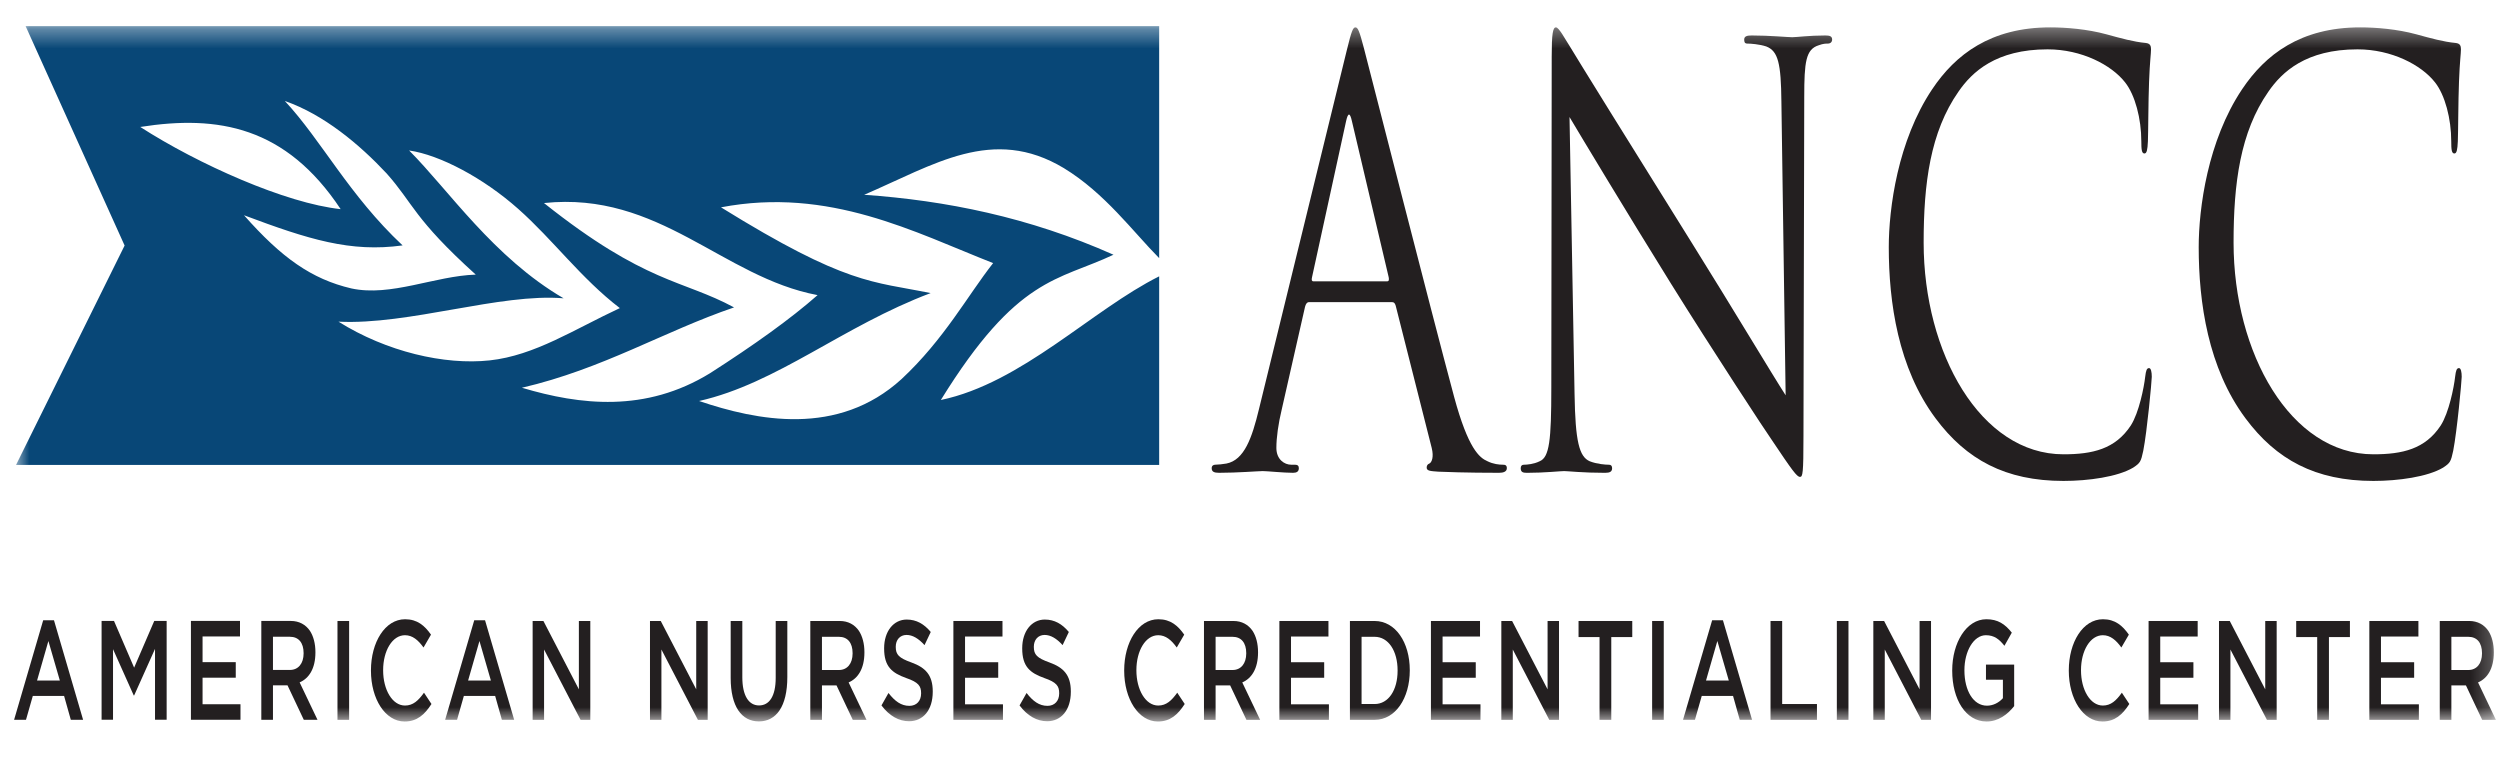
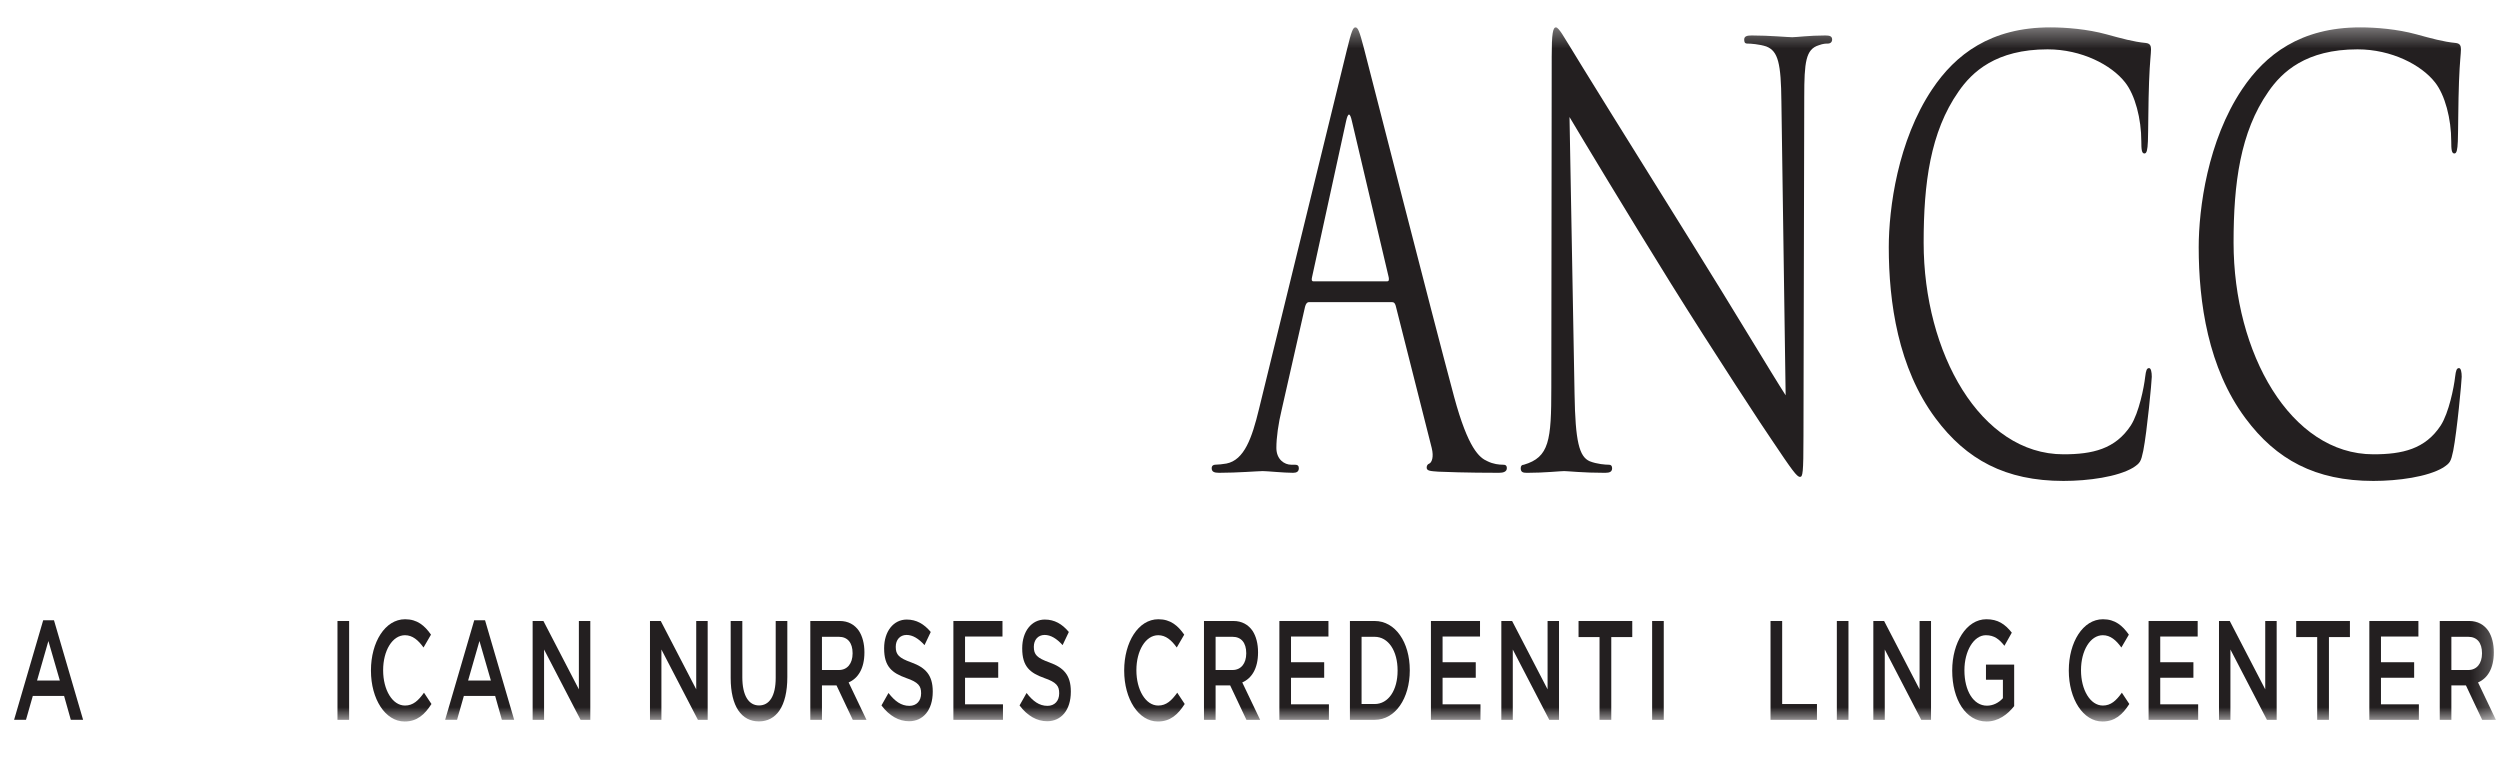
<svg xmlns="http://www.w3.org/2000/svg" width="129" height="40" viewBox="0 0 129 40" fill="none">
  <g id="logo_ancc_svg_new" clip-path="url(#clip0_3912_22823)">
    <g id="-">
      <g id="logo/ancc">
        <g id="Page-1">
          <path id="Fill-1" fill-rule="evenodd" clip-rule="evenodd" d="M2.229 32.004L0.727 37.142H1.341L1.693 35.91H3.307L3.654 37.142H4.288L2.785 32.004H2.229ZM2.497 33.076L3.088 35.116H1.912L2.497 33.076Z" fill="#231F20" />
-           <path id="Fill-2" fill-rule="evenodd" clip-rule="evenodd" d="M7.96 32.039L6.921 34.451L5.882 32.039H5.242V37.14H5.832V33.497L6.902 35.887H6.921L7.999 33.482V37.14H8.599V32.039H7.96Z" fill="#231F20" />
-           <path id="Fill-3" fill-rule="evenodd" clip-rule="evenodd" d="M9.852 32.039V37.14H12.409V36.339H10.452V34.969H12.165V34.167H10.452V32.841H12.384V32.039H9.852Z" fill="#231F20" />
          <g id="Group-41">
-             <path id="Fill-4" fill-rule="evenodd" clip-rule="evenodd" d="M14.963 34.569C15.393 34.569 15.666 34.235 15.666 33.717V33.702C15.666 33.156 15.402 32.857 14.958 32.857H14.085V34.569H14.963ZM13.484 32.041H15.007C15.436 32.041 15.773 32.23 15.993 32.551C16.173 32.828 16.276 33.207 16.276 33.651V33.666C16.276 34.504 15.939 35.007 15.461 35.211L16.383 37.142H15.676L14.836 35.364H14.827H14.085V37.142H13.484V32.041Z" fill="#231F20" />
            <g id="Mask group">
              <mask id="mask0_3912_22823" style="mask-type:luminance" maskUnits="userSpaceOnUse" x="0" y="1" width="129" height="37">
                <g id="Group">
                  <path id="Vector" d="M0.734 37.232H128.792V1.35H0.734V37.232Z" fill="#231F20" />
                </g>
              </mask>
              <g mask="url(#mask0_3912_22823)">
                <path id="Fill-6" fill-rule="evenodd" clip-rule="evenodd" d="M17.414 37.144H18.015V32.043H17.414V37.144Z" fill="#231F20" />
              </g>
            </g>
            <g id="Mask group_2">
              <mask id="mask1_3912_22823" style="mask-type:luminance" maskUnits="userSpaceOnUse" x="0" y="1" width="129" height="37">
                <g id="Group_2">
                  <path id="Vector_2" d="M0.734 37.232H128.792V1.35H0.734V37.232Z" fill="#231F20" />
                </g>
              </mask>
              <g mask="url(#mask1_3912_22823)">
                <path id="Fill-8" fill-rule="evenodd" clip-rule="evenodd" d="M19.141 34.606V34.592C19.141 33.141 19.868 31.953 20.902 31.953C21.532 31.953 21.912 32.281 22.239 32.748L21.854 33.411C21.581 33.032 21.288 32.777 20.897 32.777C20.244 32.777 19.77 33.578 19.77 34.577V34.592C19.77 35.59 20.244 36.406 20.897 36.406C21.317 36.406 21.585 36.151 21.878 35.743L22.264 36.326C21.908 36.88 21.517 37.23 20.878 37.23C19.882 37.23 19.141 36.071 19.141 34.606Z" fill="#231F20" />
              </g>
            </g>
            <g id="Mask group_3">
              <mask id="mask2_3912_22823" style="mask-type:luminance" maskUnits="userSpaceOnUse" x="0" y="1" width="129" height="37">
                <g id="Group_3">
                  <path id="Vector_3" d="M0.734 37.232H128.792V1.35H0.734V37.232Z" fill="#231F20" />
                </g>
              </mask>
              <g mask="url(#mask2_3912_22823)">
                <path id="Fill-9" fill-rule="evenodd" clip-rule="evenodd" d="M25.33 35.116L24.74 33.075L24.154 35.116H25.33ZM24.471 32.004H25.028L26.531 37.142H25.897L25.55 35.91H23.935L23.584 37.142H22.969L24.471 32.004Z" fill="#231F20" />
              </g>
            </g>
            <g id="Mask group_4">
              <mask id="mask3_3912_22823" style="mask-type:luminance" maskUnits="userSpaceOnUse" x="0" y="1" width="129" height="37">
                <g id="Group_4">
                  <path id="Vector_4" d="M0.734 37.232H128.792V1.35H0.734V37.232Z" fill="#231F20" />
                </g>
              </mask>
              <g mask="url(#mask3_3912_22823)">
                <path id="Fill-10" fill-rule="evenodd" clip-rule="evenodd" d="M27.484 32.043H28.04L29.87 35.57V32.043H30.46V37.144H29.958L28.074 33.515V37.144H27.484V32.043Z" fill="#231F20" />
              </g>
            </g>
            <g id="Mask group_5">
              <mask id="mask4_3912_22823" style="mask-type:luminance" maskUnits="userSpaceOnUse" x="0" y="1" width="129" height="37">
                <g id="Group_5">
                  <path id="Vector_5" d="M0.734 37.232H128.792V1.35H0.734V37.232Z" fill="#231F20" />
                </g>
              </mask>
              <g mask="url(#mask4_3912_22823)">
                <path id="Fill-11" fill-rule="evenodd" clip-rule="evenodd" d="M33.539 32.043H34.095L35.925 35.57V32.043H36.516V37.144H36.013L34.129 33.515V37.144H33.539V32.043Z" fill="#231F20" />
              </g>
            </g>
            <g id="Mask group_6">
              <mask id="mask5_3912_22823" style="mask-type:luminance" maskUnits="userSpaceOnUse" x="0" y="1" width="129" height="37">
                <g id="Group_6">
                  <path id="Vector_6" d="M0.734 37.232H128.792V1.35H0.734V37.232Z" fill="#231F20" />
                </g>
              </mask>
              <g mask="url(#mask5_3912_22823)">
                <path id="Fill-12" fill-rule="evenodd" clip-rule="evenodd" d="M37.703 34.98V32.043H38.304V34.944C38.304 35.891 38.631 36.401 39.167 36.401C39.699 36.401 40.026 35.92 40.026 34.98V32.043H40.626V34.937C40.626 36.459 40.05 37.225 39.158 37.225C38.269 37.225 37.703 36.459 37.703 34.98Z" fill="#231F20" />
              </g>
            </g>
            <g id="Mask group_7">
              <mask id="mask6_3912_22823" style="mask-type:luminance" maskUnits="userSpaceOnUse" x="0" y="1" width="129" height="37">
                <g id="Group_7">
                  <path id="Vector_7" d="M0.734 37.232H128.792V1.35H0.734V37.232Z" fill="#231F20" />
                </g>
              </mask>
              <g mask="url(#mask6_3912_22823)">
                <path id="Fill-13" fill-rule="evenodd" clip-rule="evenodd" d="M43.291 34.572C43.721 34.572 43.994 34.237 43.994 33.719V33.704C43.994 33.158 43.73 32.859 43.286 32.859H42.413V34.572H43.291ZM41.812 32.043H43.335C43.764 32.043 44.101 32.232 44.321 32.553C44.501 32.83 44.604 33.209 44.604 33.653V33.668C44.604 34.506 44.267 35.009 43.789 35.213L44.711 37.144H44.004L43.164 35.366H43.155H42.413V37.144H41.812V32.043Z" fill="#231F20" />
              </g>
            </g>
            <g id="Mask group_8">
              <mask id="mask7_3912_22823" style="mask-type:luminance" maskUnits="userSpaceOnUse" x="0" y="1" width="129" height="37">
                <g id="Group_8">
                  <path id="Vector_8" d="M0.734 37.232H128.792V1.35H0.734V37.232Z" fill="#231F20" />
                </g>
              </mask>
              <g mask="url(#mask7_3912_22823)">
                <path id="Fill-14" fill-rule="evenodd" clip-rule="evenodd" d="M45.484 36.4L45.846 35.758C46.173 36.181 46.499 36.422 46.924 36.422C47.295 36.422 47.529 36.166 47.529 35.781V35.765C47.529 35.401 47.393 35.204 46.758 34.986C46.031 34.724 45.621 34.403 45.621 33.462V33.448C45.621 32.573 46.109 31.969 46.787 31.969C47.285 31.969 47.68 32.195 48.027 32.61L47.705 33.288C47.397 32.946 47.09 32.763 46.778 32.763C46.426 32.763 46.221 33.032 46.221 33.368V33.382C46.221 33.776 46.378 33.951 47.031 34.184C47.754 34.446 48.13 34.833 48.13 35.678V35.693C48.13 36.647 47.627 37.216 46.909 37.216C46.387 37.216 45.894 36.946 45.484 36.4Z" fill="#231F20" />
              </g>
            </g>
            <g id="Mask group_9">
              <mask id="mask8_3912_22823" style="mask-type:luminance" maskUnits="userSpaceOnUse" x="0" y="1" width="129" height="37">
                <g id="Group_9">
                  <path id="Vector_9" d="M0.734 37.232H128.792V1.35H0.734V37.232Z" fill="#231F20" />
                </g>
              </mask>
              <g mask="url(#mask8_3912_22823)">
                <path id="Fill-15" fill-rule="evenodd" clip-rule="evenodd" d="M49.195 32.043H51.728V32.845H49.796V34.171H51.508V34.972H49.796V36.343H51.753V37.144H49.195V32.043Z" fill="#231F20" />
              </g>
            </g>
            <g id="Mask group_10">
              <mask id="mask9_3912_22823" style="mask-type:luminance" maskUnits="userSpaceOnUse" x="0" y="1" width="129" height="37">
                <g id="Group_10">
                  <path id="Vector_10" d="M0.734 37.232H128.792V1.35H0.734V37.232Z" fill="#231F20" />
                </g>
              </mask>
              <g mask="url(#mask9_3912_22823)">
                <path id="Fill-16" fill-rule="evenodd" clip-rule="evenodd" d="M52.609 36.4L52.971 35.758C53.298 36.181 53.624 36.422 54.049 36.422C54.42 36.422 54.654 36.166 54.654 35.781V35.765C54.654 35.401 54.518 35.204 53.883 34.986C53.156 34.724 52.746 34.403 52.746 33.462V33.448C52.746 32.573 53.234 31.969 53.912 31.969C54.41 31.969 54.805 32.195 55.152 32.61L54.83 33.288C54.522 32.946 54.215 32.763 53.903 32.763C53.551 32.763 53.346 33.032 53.346 33.368V33.382C53.346 33.776 53.503 33.951 54.156 34.184C54.879 34.446 55.255 34.833 55.255 35.678V35.693C55.255 36.647 54.752 37.216 54.034 37.216C53.512 37.216 53.019 36.946 52.609 36.4Z" fill="#231F20" />
              </g>
            </g>
            <g id="Mask group_11">
              <mask id="mask10_3912_22823" style="mask-type:luminance" maskUnits="userSpaceOnUse" x="0" y="1" width="129" height="37">
                <g id="Group_11">
                  <path id="Vector_11" d="M0.734 37.232H128.792V1.35H0.734V37.232Z" fill="#231F20" />
                </g>
              </mask>
              <g mask="url(#mask10_3912_22823)">
                <path id="Fill-17" fill-rule="evenodd" clip-rule="evenodd" d="M58.008 34.606V34.592C58.008 33.141 58.735 31.953 59.77 31.953C60.399 31.953 60.779 32.281 61.106 32.748L60.721 33.411C60.448 33.032 60.155 32.777 59.764 32.777C59.111 32.777 58.638 33.578 58.638 34.577V34.592C58.638 35.59 59.111 36.406 59.764 36.406C60.184 36.406 60.453 36.151 60.745 35.743L61.131 36.326C60.775 36.88 60.385 37.23 59.745 37.23C58.75 37.23 58.008 36.071 58.008 34.606Z" fill="#231F20" />
              </g>
            </g>
            <g id="Mask group_12">
              <mask id="mask11_3912_22823" style="mask-type:luminance" maskUnits="userSpaceOnUse" x="0" y="1" width="129" height="37">
                <g id="Group_12">
                  <path id="Vector_12" d="M0.734 37.232H128.792V1.35H0.734V37.232Z" fill="#231F20" />
                </g>
              </mask>
              <g mask="url(#mask11_3912_22823)">
                <path id="Fill-18" fill-rule="evenodd" clip-rule="evenodd" d="M63.603 34.572C64.033 34.572 64.306 34.237 64.306 33.719V33.704C64.306 33.158 64.042 32.859 63.598 32.859H62.725V34.572H63.603ZM62.125 32.043H63.648C64.077 32.043 64.413 32.232 64.633 32.553C64.813 32.83 64.915 33.209 64.915 33.653V33.668C64.915 34.506 64.579 35.009 64.101 35.213L65.023 37.144H64.316L63.476 35.366H63.467H62.725V37.144H62.125V32.043Z" fill="#231F20" />
              </g>
            </g>
            <g id="Mask group_13">
              <mask id="mask12_3912_22823" style="mask-type:luminance" maskUnits="userSpaceOnUse" x="0" y="1" width="129" height="37">
                <g id="Group_13">
                  <path id="Vector_13" d="M0.734 37.232H128.792V1.35H0.734V37.232Z" fill="#231F20" />
                </g>
              </mask>
              <g mask="url(#mask12_3912_22823)">
                <path id="Fill-19" fill-rule="evenodd" clip-rule="evenodd" d="M66.016 32.043H68.548V32.845H66.616V34.171H68.328V34.972H66.616V36.343H68.572V37.144H66.016V32.043Z" fill="#231F20" />
              </g>
            </g>
            <g id="Mask group_14">
              <mask id="mask13_3912_22823" style="mask-type:luminance" maskUnits="userSpaceOnUse" x="0" y="1" width="129" height="37">
                <g id="Group_14">
                  <path id="Vector_14" d="M0.734 37.232H128.792V1.35H0.734V37.232Z" fill="#231F20" />
                </g>
              </mask>
              <g mask="url(#mask13_3912_22823)">
                <path id="Fill-20" fill-rule="evenodd" clip-rule="evenodd" d="M70.93 36.328C71.647 36.328 72.116 35.607 72.116 34.608V34.594C72.116 33.595 71.647 32.859 70.93 32.859H70.257V36.328H70.93ZM69.656 32.043H70.93C72.003 32.043 72.745 33.143 72.745 34.579V34.594C72.745 36.029 72.003 37.144 70.93 37.144H69.656V32.043Z" fill="#231F20" />
              </g>
            </g>
            <g id="Mask group_15">
              <mask id="mask14_3912_22823" style="mask-type:luminance" maskUnits="userSpaceOnUse" x="0" y="1" width="129" height="37">
                <g id="Group_15">
                  <path id="Vector_15" d="M0.734 37.232H128.792V1.35H0.734V37.232Z" fill="#231F20" />
                </g>
              </mask>
              <g mask="url(#mask14_3912_22823)">
                <path id="Fill-21" fill-rule="evenodd" clip-rule="evenodd" d="M73.836 32.043H76.369V32.845H74.437V34.171H76.149V34.972H74.437V36.343H76.393V37.144H73.836V32.043Z" fill="#231F20" />
              </g>
            </g>
            <g id="Mask group_16">
              <mask id="mask15_3912_22823" style="mask-type:luminance" maskUnits="userSpaceOnUse" x="0" y="1" width="129" height="37">
                <g id="Group_16">
                  <path id="Vector_16" d="M0.734 37.232H128.792V1.35H0.734V37.232Z" fill="#231F20" />
                </g>
              </mask>
              <g mask="url(#mask15_3912_22823)">
                <path id="Fill-22" fill-rule="evenodd" clip-rule="evenodd" d="M77.469 32.043H78.025L79.855 35.57V32.043H80.445V37.144H79.943L78.06 33.515V37.144H77.469V32.043Z" fill="#231F20" />
              </g>
            </g>
            <g id="Mask group_17">
              <mask id="mask16_3912_22823" style="mask-type:luminance" maskUnits="userSpaceOnUse" x="0" y="1" width="129" height="37">
                <g id="Group_17">
                  <path id="Vector_17" d="M0.734 37.232H128.792V1.35H0.734V37.232Z" fill="#231F20" />
                </g>
              </mask>
              <g mask="url(#mask16_3912_22823)">
                <path id="Fill-23" fill-rule="evenodd" clip-rule="evenodd" d="M82.536 32.873H81.453V32.043H84.225V32.873H83.142V37.144H82.536V32.873Z" fill="#231F20" />
              </g>
            </g>
            <g id="Mask group_18">
              <mask id="mask17_3912_22823" style="mask-type:luminance" maskUnits="userSpaceOnUse" x="0" y="1" width="129" height="37">
                <g id="Group_18">
                  <path id="Vector_18" d="M0.734 37.232H128.792V1.35H0.734V37.232Z" fill="#231F20" />
                </g>
              </mask>
              <g mask="url(#mask17_3912_22823)">
                <path id="Fill-24" fill-rule="evenodd" clip-rule="evenodd" d="M85.25 37.144H85.85V32.043H85.25V37.144Z" fill="#231F20" />
              </g>
            </g>
            <g id="Mask group_19">
              <mask id="mask18_3912_22823" style="mask-type:luminance" maskUnits="userSpaceOnUse" x="0" y="1" width="129" height="37">
                <g id="Group_19">
-                   <path id="Vector_19" d="M0.734 37.232H128.792V1.35H0.734V37.232Z" fill="#231F20" />
-                 </g>
+                   </g>
              </mask>
              <g mask="url(#mask18_3912_22823)">
                <path id="Fill-25" fill-rule="evenodd" clip-rule="evenodd" d="M89.206 35.116L88.615 33.075L88.03 35.116H89.206ZM88.347 32.004H88.903L90.406 37.142H89.771L89.425 35.91H87.81L87.459 37.142H86.844L88.347 32.004Z" fill="#231F20" />
              </g>
            </g>
            <g id="Mask group_20">
              <mask id="mask19_3912_22823" style="mask-type:luminance" maskUnits="userSpaceOnUse" x="0" y="1" width="129" height="37">
                <g id="Group_20">
                  <path id="Vector_20" d="M0.734 37.232H128.792V1.35H0.734V37.232Z" fill="#231F20" />
                </g>
              </mask>
              <g mask="url(#mask19_3912_22823)">
                <path id="Fill-26" fill-rule="evenodd" clip-rule="evenodd" d="M91.359 32.043H91.96V36.328H93.755V37.144H91.359V32.043Z" fill="#231F20" />
              </g>
            </g>
            <g id="Mask group_21">
              <mask id="mask20_3912_22823" style="mask-type:luminance" maskUnits="userSpaceOnUse" x="0" y="1" width="129" height="37">
                <g id="Group_21">
                  <path id="Vector_21" d="M0.734 37.232H128.792V1.35H0.734V37.232Z" fill="#231F20" />
                </g>
              </mask>
              <g mask="url(#mask20_3912_22823)">
                <path id="Fill-27" fill-rule="evenodd" clip-rule="evenodd" d="M94.781 37.144H95.381V32.043H94.781V37.144Z" fill="#231F20" />
              </g>
            </g>
            <g id="Mask group_22">
              <mask id="mask21_3912_22823" style="mask-type:luminance" maskUnits="userSpaceOnUse" x="0" y="1" width="129" height="37">
                <g id="Group_22">
                  <path id="Vector_22" d="M0.734 37.232H128.792V1.35H0.734V37.232Z" fill="#231F20" />
                </g>
              </mask>
              <g mask="url(#mask21_3912_22823)">
                <path id="Fill-28" fill-rule="evenodd" clip-rule="evenodd" d="M96.664 32.043H97.22L99.05 35.57V32.043H99.641V37.144H99.138L97.254 33.515V37.144H96.664V32.043Z" fill="#231F20" />
              </g>
            </g>
            <g id="Mask group_23">
              <mask id="mask22_3912_22823" style="mask-type:luminance" maskUnits="userSpaceOnUse" x="0" y="1" width="129" height="37">
                <g id="Group_23">
                  <path id="Vector_23" d="M0.734 37.232H128.792V1.35H0.734V37.232Z" fill="#231F20" />
                </g>
              </mask>
              <g mask="url(#mask22_3912_22823)">
                <path id="Fill-29" fill-rule="evenodd" clip-rule="evenodd" d="M100.734 34.606V34.592C100.734 33.163 101.467 31.953 102.496 31.953C103.091 31.953 103.457 32.201 103.809 32.645L103.428 33.323C103.165 32.988 102.906 32.777 102.472 32.777C101.842 32.777 101.364 33.6 101.364 34.577V34.592C101.364 35.641 101.827 36.413 102.526 36.413C102.847 36.413 103.14 36.26 103.35 36.027V35.073H102.476V34.293H103.931V36.435C103.594 36.865 103.111 37.23 102.506 37.23C101.437 37.23 100.734 36.093 100.734 34.606Z" fill="#231F20" />
              </g>
            </g>
            <g id="Mask group_24">
              <mask id="mask23_3912_22823" style="mask-type:luminance" maskUnits="userSpaceOnUse" x="0" y="1" width="129" height="37">
                <g id="Group_24">
                  <path id="Vector_24" d="M0.734 37.232H128.792V1.35H0.734V37.232Z" fill="#231F20" />
                </g>
              </mask>
              <g mask="url(#mask23_3912_22823)">
                <path id="Fill-30" fill-rule="evenodd" clip-rule="evenodd" d="M106.75 34.606V34.592C106.75 33.141 107.477 31.953 108.512 31.953C109.141 31.953 109.521 32.281 109.849 32.748L109.463 33.411C109.19 33.032 108.897 32.777 108.507 32.777C107.853 32.777 107.38 33.578 107.38 34.577V34.592C107.38 35.59 107.853 36.406 108.507 36.406C108.926 36.406 109.195 36.151 109.488 35.743L109.873 36.326C109.517 36.88 109.127 37.23 108.487 37.23C107.492 37.23 106.75 36.071 106.75 34.606Z" fill="#231F20" />
              </g>
            </g>
            <g id="Mask group_25">
              <mask id="mask24_3912_22823" style="mask-type:luminance" maskUnits="userSpaceOnUse" x="0" y="1" width="129" height="37">
                <g id="Group_25">
                  <path id="Vector_25" d="M0.734 37.232H128.792V1.35H0.734V37.232Z" fill="#231F20" />
                </g>
              </mask>
              <g mask="url(#mask24_3912_22823)">
                <path id="Fill-31" fill-rule="evenodd" clip-rule="evenodd" d="M110.867 32.043H113.4V32.845H111.468V34.171H113.18V34.972H111.468V36.343H113.425V37.144H110.867V32.043Z" fill="#231F20" />
              </g>
            </g>
            <g id="Mask group_26">
              <mask id="mask25_3912_22823" style="mask-type:luminance" maskUnits="userSpaceOnUse" x="0" y="1" width="129" height="37">
                <g id="Group_26">
                  <path id="Vector_26" d="M0.734 37.232H128.792V1.35H0.734V37.232Z" fill="#231F20" />
                </g>
              </mask>
              <g mask="url(#mask25_3912_22823)">
                <path id="Fill-32" fill-rule="evenodd" clip-rule="evenodd" d="M114.5 32.043H115.056L116.886 35.57V32.043H117.476V37.144H116.974L115.09 33.515V37.144H114.5V32.043Z" fill="#231F20" />
              </g>
            </g>
            <g id="Mask group_27">
              <mask id="mask26_3912_22823" style="mask-type:luminance" maskUnits="userSpaceOnUse" x="0" y="1" width="129" height="37">
                <g id="Group_27">
                  <path id="Vector_27" d="M0.734 37.232H128.792V1.35H0.734V37.232Z" fill="#231F20" />
                </g>
              </mask>
              <g mask="url(#mask26_3912_22823)">
                <path id="Fill-33" fill-rule="evenodd" clip-rule="evenodd" d="M119.567 32.873H118.484V32.043H121.256V32.873H120.173V37.144H119.567V32.873Z" fill="#231F20" />
              </g>
            </g>
            <g id="Mask group_28">
              <mask id="mask27_3912_22823" style="mask-type:luminance" maskUnits="userSpaceOnUse" x="0" y="1" width="129" height="37">
                <g id="Group_28">
                  <path id="Vector_28" d="M0.734 37.232H128.792V1.35H0.734V37.232Z" fill="#231F20" />
                </g>
              </mask>
              <g mask="url(#mask27_3912_22823)">
                <path id="Fill-34" fill-rule="evenodd" clip-rule="evenodd" d="M122.258 32.043H124.79V32.845H122.858V34.171H124.57V34.972H122.858V36.343H124.814V37.144H122.258V32.043Z" fill="#231F20" />
              </g>
            </g>
            <g id="Mask group_29">
              <mask id="mask28_3912_22823" style="mask-type:luminance" maskUnits="userSpaceOnUse" x="0" y="1" width="129" height="37">
                <g id="Group_29">
                  <path id="Vector_29" d="M0.734 37.232H128.792V1.35H0.734V37.232Z" fill="#231F20" />
                </g>
              </mask>
              <g mask="url(#mask28_3912_22823)">
                <path id="Fill-35" fill-rule="evenodd" clip-rule="evenodd" d="M127.369 34.572C127.798 34.572 128.072 34.237 128.072 33.719V33.704C128.072 33.158 127.808 32.859 127.364 32.859H126.491V34.572H127.369ZM125.891 32.043H127.413C127.843 32.043 128.179 32.232 128.399 32.553C128.579 32.83 128.681 33.209 128.681 33.653V33.668C128.681 34.506 128.345 35.009 127.867 35.213L128.789 37.144H128.081L127.242 35.366H127.232H126.491V37.144H125.891V32.043Z" fill="#231F20" />
              </g>
            </g>
            <g id="Mask group_30">
              <mask id="mask29_3912_22823" style="mask-type:luminance" maskUnits="userSpaceOnUse" x="0" y="1" width="129" height="37">
                <g id="Group_30">
                  <path id="Vector_30" d="M0.734 37.232H128.792V1.35H0.734V37.232Z" fill="#231F20" />
                </g>
              </mask>
              <g mask="url(#mask29_3912_22823)">
                <path id="Fill-36" fill-rule="evenodd" clip-rule="evenodd" d="M71.577 14.516C71.677 14.516 71.677 14.427 71.657 14.307L69.758 6.248C69.658 5.8 69.558 5.8 69.459 6.248L67.7 14.307C67.66 14.457 67.7 14.516 67.76 14.516H71.577ZM69.499 2.576C69.738 1.591 69.819 1.412 69.938 1.412C70.058 1.412 70.138 1.561 70.378 2.486C70.678 3.621 73.816 15.95 75.035 20.487C75.755 23.144 76.334 23.621 76.754 23.8C77.054 23.949 77.353 23.979 77.553 23.979C77.673 23.979 77.753 24.009 77.753 24.158C77.753 24.338 77.573 24.397 77.353 24.397C77.054 24.397 75.595 24.397 74.215 24.338C73.836 24.308 73.616 24.308 73.616 24.129C73.616 24.009 73.676 23.949 73.756 23.919C73.876 23.86 73.996 23.591 73.876 23.113L72.017 15.77C71.977 15.651 71.937 15.591 71.837 15.591H67.54C67.44 15.591 67.38 15.681 67.34 15.83L66.141 21.114C65.961 21.86 65.861 22.576 65.861 23.113C65.861 23.711 66.281 23.979 66.621 23.979H66.821C66.96 23.979 67.02 24.039 67.02 24.158C67.02 24.338 66.901 24.397 66.721 24.397C66.241 24.397 65.382 24.308 65.161 24.308C64.942 24.308 63.842 24.397 62.903 24.397C62.643 24.397 62.523 24.338 62.523 24.158C62.523 24.039 62.603 23.979 62.703 23.979C62.843 23.979 63.123 23.949 63.283 23.919C64.202 23.74 64.602 22.606 64.962 21.114L69.499 2.576Z" fill="#231F20" />
              </g>
            </g>
            <g id="Mask group_31">
              <mask id="mask30_3912_22823" style="mask-type:luminance" maskUnits="userSpaceOnUse" x="0" y="1" width="129" height="37">
                <g id="Group_31">
                  <path id="Vector_31" d="M0.734 37.232H128.792V1.35H0.734V37.232Z" fill="#231F20" />
                </g>
              </mask>
              <g mask="url(#mask30_3912_22823)">
-                 <path id="Fill-37" fill-rule="evenodd" clip-rule="evenodd" d="M81.247 20.338C81.287 22.786 81.487 23.561 82.027 23.8C82.406 23.95 82.846 23.98 83.026 23.98C83.126 23.98 83.185 24.039 83.185 24.159C83.185 24.338 83.066 24.398 82.826 24.398C81.686 24.398 80.887 24.308 80.707 24.308C80.527 24.308 79.688 24.398 78.789 24.398C78.589 24.398 78.469 24.367 78.469 24.159C78.469 24.039 78.529 23.98 78.629 23.98C78.789 23.98 79.148 23.95 79.448 23.8C79.948 23.592 80.048 22.726 80.048 20.009L80.068 2.905C80.068 1.741 80.128 1.412 80.287 1.412C80.447 1.412 80.788 2.069 80.987 2.367C81.287 2.875 84.265 7.681 87.343 12.606C89.322 15.771 91.5 19.413 92.139 20.397L91.92 5.233C91.9 3.293 91.76 2.636 91.14 2.397C90.78 2.278 90.321 2.248 90.161 2.248C90.021 2.248 90.001 2.159 90.001 2.039C90.001 1.86 90.161 1.83 90.401 1.83C91.3 1.83 92.26 1.92 92.48 1.92C92.699 1.92 93.359 1.83 94.178 1.83C94.398 1.83 94.538 1.86 94.538 2.039C94.538 2.159 94.458 2.248 94.318 2.248C94.218 2.248 94.078 2.248 93.838 2.338C93.179 2.546 93.099 3.203 93.099 4.994L93.059 22.487C93.059 24.457 93.019 24.607 92.879 24.607C92.719 24.607 92.48 24.278 91.42 22.696C91.201 22.398 88.322 18.009 86.204 14.606C83.885 10.875 81.627 7.114 80.987 6.039L81.247 20.338Z" fill="#231F20" />
+                 <path id="Fill-37" fill-rule="evenodd" clip-rule="evenodd" d="M81.247 20.338C81.287 22.786 81.487 23.561 82.027 23.8C82.406 23.95 82.846 23.98 83.026 23.98C83.126 23.98 83.185 24.039 83.185 24.159C83.185 24.338 83.066 24.398 82.826 24.398C81.686 24.398 80.887 24.308 80.707 24.308C80.527 24.308 79.688 24.398 78.789 24.398C78.589 24.398 78.469 24.367 78.469 24.159C78.469 24.039 78.529 23.98 78.629 23.98C79.948 23.592 80.048 22.726 80.048 20.009L80.068 2.905C80.068 1.741 80.128 1.412 80.287 1.412C80.447 1.412 80.788 2.069 80.987 2.367C81.287 2.875 84.265 7.681 87.343 12.606C89.322 15.771 91.5 19.413 92.139 20.397L91.92 5.233C91.9 3.293 91.76 2.636 91.14 2.397C90.78 2.278 90.321 2.248 90.161 2.248C90.021 2.248 90.001 2.159 90.001 2.039C90.001 1.86 90.161 1.83 90.401 1.83C91.3 1.83 92.26 1.92 92.48 1.92C92.699 1.92 93.359 1.83 94.178 1.83C94.398 1.83 94.538 1.86 94.538 2.039C94.538 2.159 94.458 2.248 94.318 2.248C94.218 2.248 94.078 2.248 93.838 2.338C93.179 2.546 93.099 3.203 93.099 4.994L93.059 22.487C93.059 24.457 93.019 24.607 92.879 24.607C92.719 24.607 92.48 24.278 91.42 22.696C91.201 22.398 88.322 18.009 86.204 14.606C83.885 10.875 81.627 7.114 80.987 6.039L81.247 20.338Z" fill="#231F20" />
              </g>
            </g>
            <g id="Mask group_32">
              <mask id="mask31_3912_22823" style="mask-type:luminance" maskUnits="userSpaceOnUse" x="0" y="1" width="129" height="37">
                <g id="Group_32">
                  <path id="Vector_32" d="M0.734 37.232H128.792V1.35H0.734V37.232Z" fill="#231F20" />
                </g>
              </mask>
              <g mask="url(#mask31_3912_22823)">
                <path id="Fill-38" fill-rule="evenodd" clip-rule="evenodd" d="M99.879 21.591C97.941 18.994 97.461 15.591 97.461 12.756C97.461 10.755 97.921 7.263 99.7 4.606C100.898 2.815 102.717 1.412 105.795 1.412C106.595 1.412 107.714 1.502 108.694 1.771C109.453 1.979 110.093 2.159 110.732 2.218C110.952 2.248 110.992 2.367 110.992 2.546C110.992 2.785 110.932 3.144 110.892 4.218C110.852 5.203 110.852 6.845 110.832 7.293C110.812 7.741 110.772 7.92 110.652 7.92C110.512 7.92 110.492 7.711 110.492 7.293C110.492 6.129 110.173 4.904 109.653 4.248C108.953 3.353 107.415 2.546 105.655 2.546C102.997 2.546 101.758 3.711 101.059 4.726C99.599 6.815 99.26 9.472 99.26 12.517C99.26 18.218 102.197 23.442 106.475 23.442C107.974 23.442 109.153 23.173 109.953 21.95C110.372 21.293 110.632 19.98 110.692 19.442C110.732 19.114 110.772 18.994 110.892 18.994C110.992 18.994 111.032 19.203 111.032 19.442C111.032 19.651 110.792 22.248 110.592 23.263C110.472 23.83 110.432 23.89 110.073 24.129C109.273 24.607 107.754 24.816 106.475 24.816C103.477 24.816 101.458 23.711 99.879 21.591Z" fill="#231F20" />
              </g>
            </g>
            <g id="Mask group_33">
              <mask id="mask32_3912_22823" style="mask-type:luminance" maskUnits="userSpaceOnUse" x="0" y="1" width="129" height="37">
                <g id="Group_33">
                  <path id="Vector_33" d="M0.734 37.232H128.792V1.35H0.734V37.232Z" fill="#231F20" />
                </g>
              </mask>
              <g mask="url(#mask32_3912_22823)">
                <path id="Fill-39" fill-rule="evenodd" clip-rule="evenodd" d="M115.872 21.591C113.933 18.994 113.453 15.591 113.453 12.756C113.453 10.755 113.913 7.263 115.692 4.606C116.891 2.815 118.71 1.412 121.788 1.412C122.587 1.412 123.706 1.502 124.686 1.771C125.445 1.979 126.085 2.159 126.724 2.218C126.944 2.248 126.984 2.367 126.984 2.546C126.984 2.785 126.924 3.144 126.884 4.218C126.844 5.203 126.844 6.845 126.824 7.293C126.804 7.741 126.764 7.92 126.644 7.92C126.504 7.92 126.484 7.711 126.484 7.293C126.484 6.129 126.165 4.904 125.645 4.248C124.946 3.353 123.407 2.546 121.648 2.546C118.99 2.546 117.75 3.711 117.051 4.726C115.592 6.815 115.252 9.472 115.252 12.517C115.252 18.218 118.19 23.442 122.467 23.442C123.966 23.442 125.145 23.173 125.945 21.95C126.364 21.293 126.625 19.98 126.684 19.442C126.724 19.114 126.764 18.994 126.884 18.994C126.984 18.994 127.024 19.203 127.024 19.442C127.024 19.651 126.784 22.248 126.585 23.263C126.464 23.83 126.424 23.89 126.065 24.129C125.265 24.607 123.746 24.816 122.467 24.816C119.469 24.816 117.45 23.711 115.872 21.591Z" fill="#231F20" />
              </g>
            </g>
            <g id="Mask group_34">
              <mask id="mask33_3912_22823" style="mask-type:luminance" maskUnits="userSpaceOnUse" x="0" y="1" width="129" height="37">
                <g id="Group_34">
                  <path id="Vector_34" d="M0.734 37.232H128.792V1.35H0.734V37.232Z" fill="#084777" />
                </g>
              </mask>
              <g mask="url(#mask33_3912_22823)">
-                 <path id="Fill-40" fill-rule="evenodd" clip-rule="evenodd" d="M51.245 13.576C49.937 15.239 48.722 17.506 46.521 19.559C43.233 22.559 39.045 21.698 36.072 20.692C40.1 19.782 43.474 16.835 48.019 15.124C45.017 14.507 43.705 14.725 37.203 10.698C42.791 9.631 47.207 11.991 51.245 13.576ZM26.93 20.008C31.125 19.031 34.237 17.104 37.877 15.862C35.22 14.424 33.324 14.656 28.069 10.477C34.028 9.854 37.282 14.305 42.187 15.228C40.783 16.464 38.899 17.808 36.639 19.257C33.306 21.303 29.933 20.902 26.93 20.008ZM17.466 16.598C21.093 16.78 25.826 15.116 29.082 15.393C25.46 13.281 23.153 9.81 21.11 7.764C22.695 7.993 24.943 9.182 26.741 10.78C28.54 12.375 29.984 14.367 31.984 15.898C29.638 16.988 27.599 18.343 25.27 18.596C22.936 18.849 19.939 18.148 17.466 16.598ZM20.774 12.663C18.009 10.07 16.594 7.247 14.698 5.211C16.707 5.908 18.55 7.452 19.952 8.952C21.33 10.5 21.349 11.28 24.549 14.17C22.434 14.238 20.173 15.325 18.13 14.883C16.079 14.402 14.531 13.303 12.59 11.106C15.933 12.359 18.093 13.033 20.774 12.663ZM17.578 10.792C14.749 10.492 10.229 8.476 7.237 6.551C11.258 5.919 14.751 6.53 17.578 10.792ZM54.895 8.675C57.014 9.966 58.451 11.944 59.813 13.319V1.35H1.322L6.43 12.669L0.828 23.99H59.813V14.259C56.346 15.988 52.727 19.765 48.547 20.64C52.499 14.246 54.584 14.5 57.456 13.144C53.092 11.2 48.787 10.345 44.591 10.051C48.193 8.504 51.226 6.468 54.895 8.675Z" fill="#084777" />
-               </g>
+                 </g>
            </g>
          </g>
        </g>
      </g>
    </g>
  </g>
  <defs>
    <clipPath id="clip0_3912_22823">
      <rect width="128.274" height="38.668" fill="white" transform="translate(0.727 0.975)" />
    </clipPath>
  </defs>
</svg>